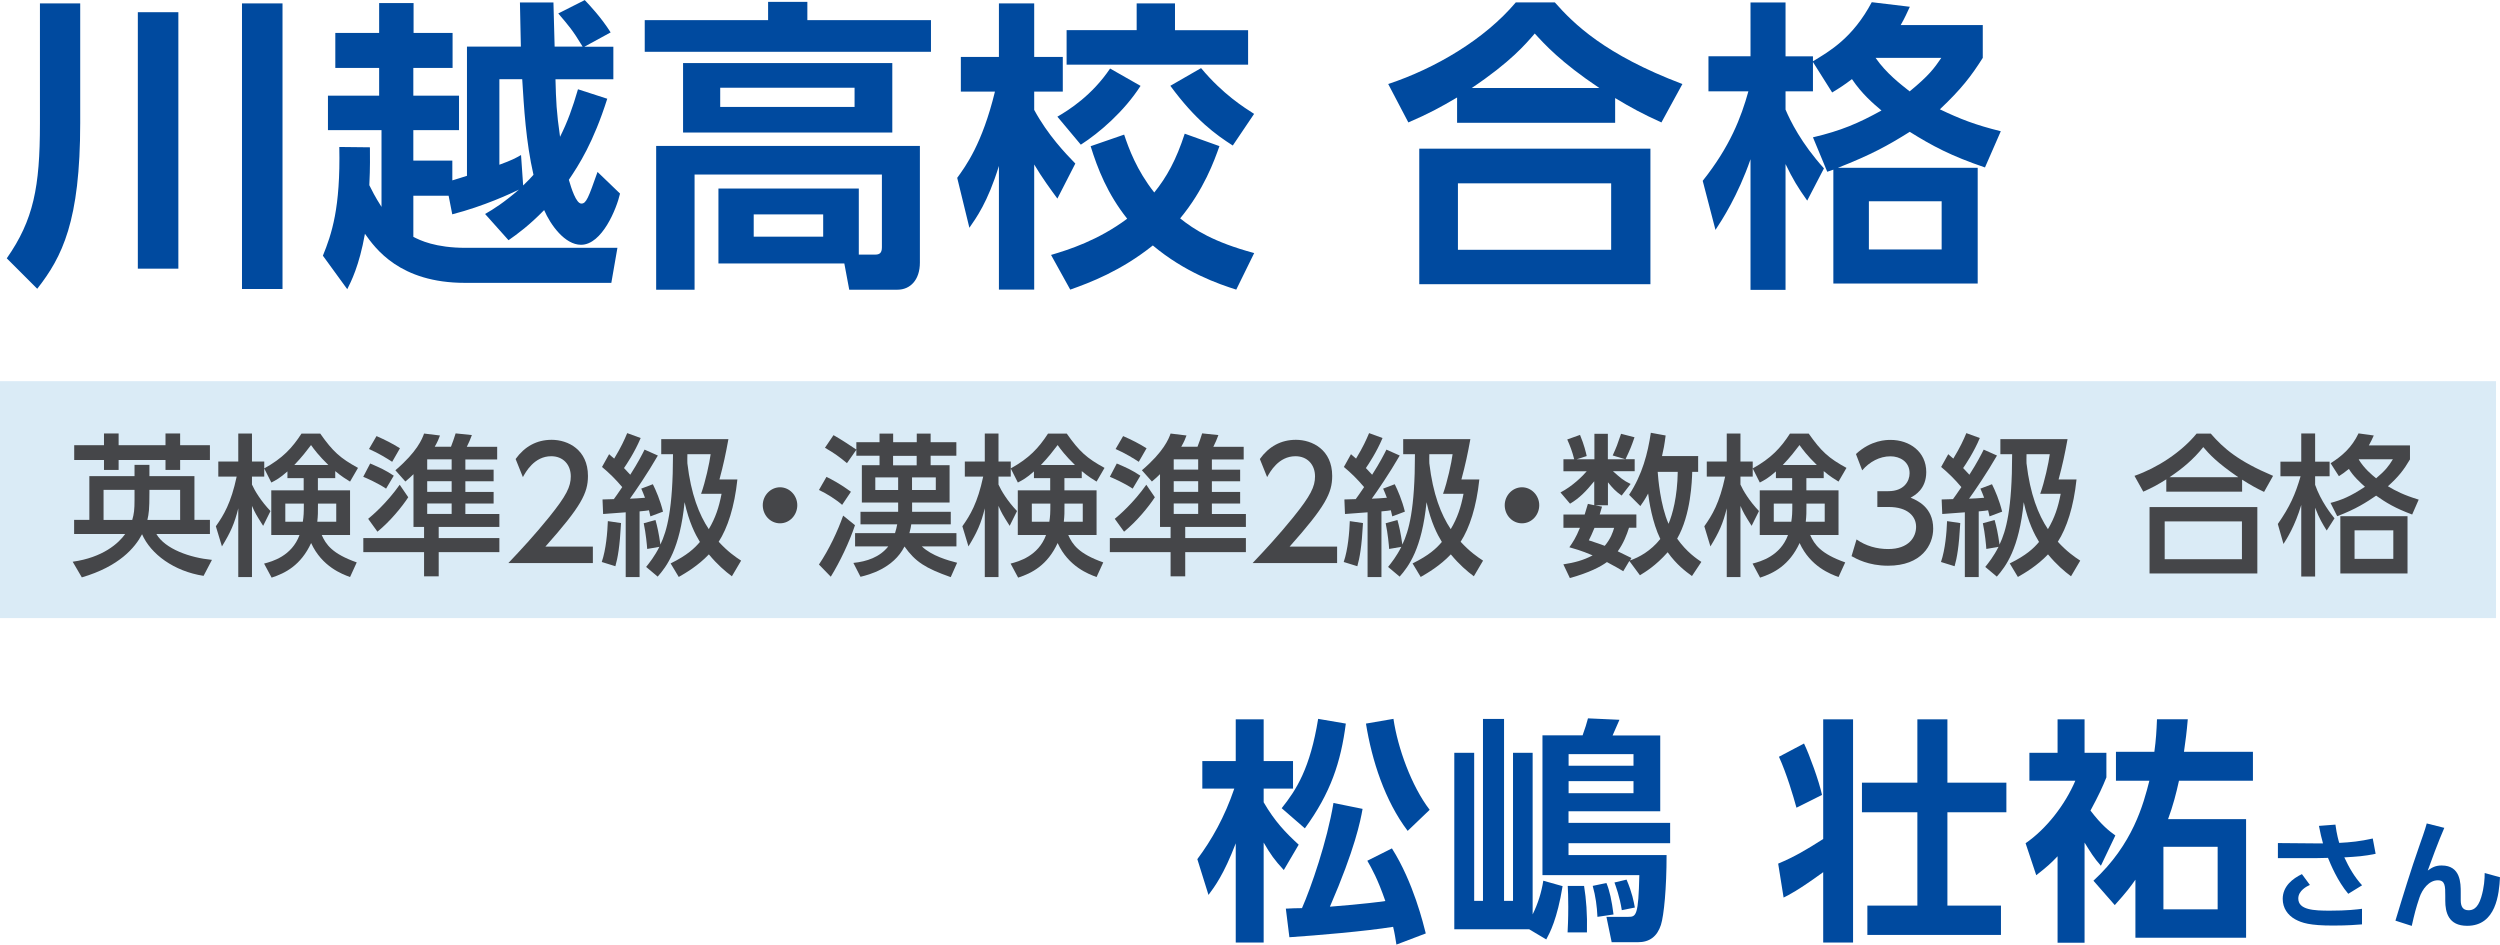
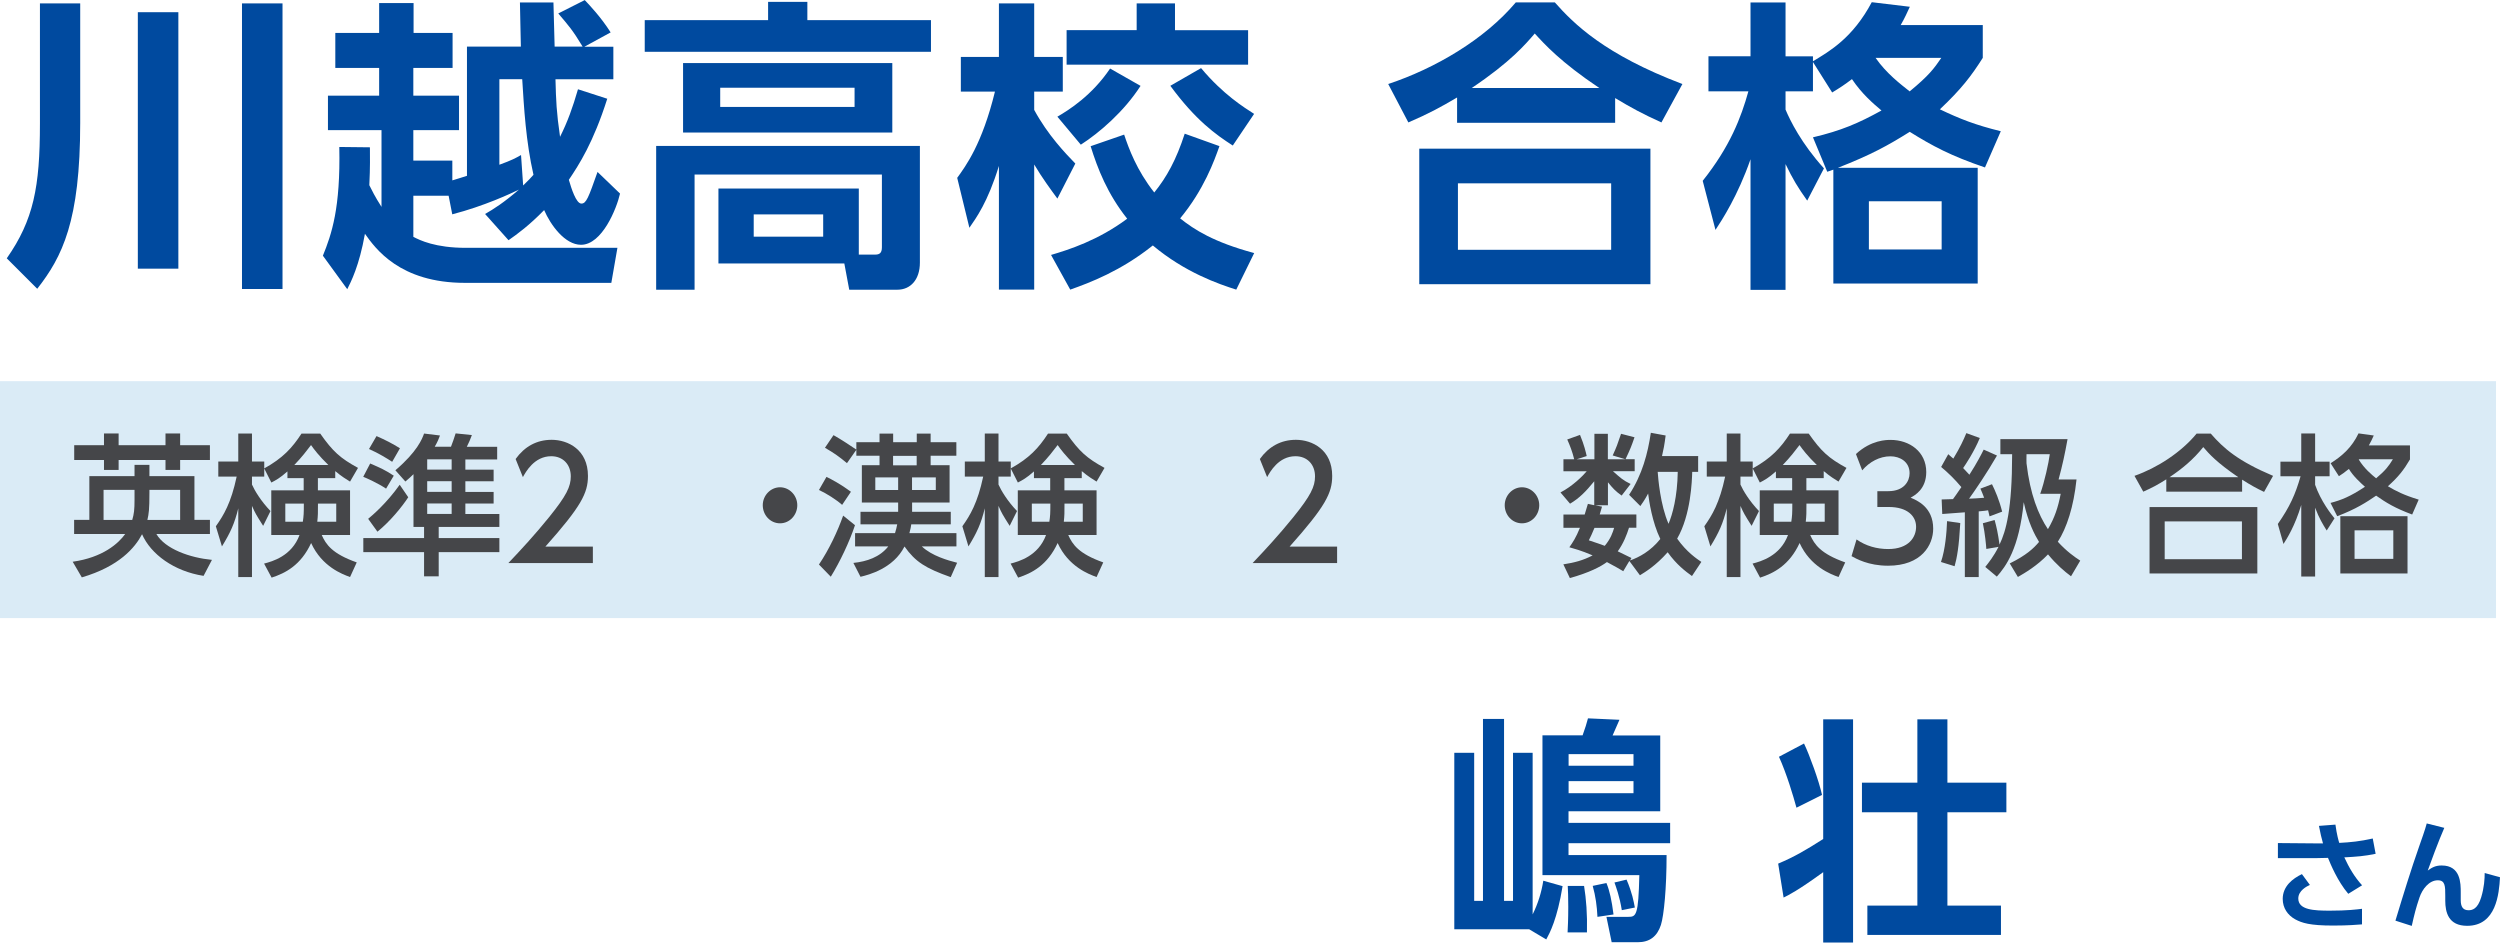
<svg xmlns="http://www.w3.org/2000/svg" id="_レイヤー_2" viewBox="0 0 295.47 111.64">
  <defs>
    <style>.cls-1{fill:#454649;}.cls-1,.cls-2,.cls-3{stroke-width:0px;}.cls-2{fill:#daebf6;}.cls-3{fill:#004a9f;}</style>
  </defs>
  <g id="_デザイン">
    <path class="cls-3" d="M4.73.4h4.75v14.11c0,11.63-2.12,15.84-5.08,19.62l-3.6-3.6c3.17-4.54,3.92-8.42,3.92-15.91V.4ZM16.29,1.44h4.79v30.31h-4.79V1.44ZM28.6.4h4.79v33.76h-4.79V.4Z" />
    <path class="cls-3" d="M43.72,17.39c0,1.15.04,2.27-.07,4.5.29.58.65,1.33,1.44,2.56v-9.07h-6.33v-4.07h6.05v-3.28h-5.18V3.89h5.18V.36h4.07v3.53h4.61v4.14h-4.64v3.28h5.4v4.07h-5.4v3.6h4.61v2.34c.5-.14,1.26-.4,1.73-.54V5.51h6.37c0-.76-.11-4.39-.11-5.22h3.96l.14,5.22h3.31c-1.22-2.02-1.66-2.48-2.88-3.92l3.13-1.58c.58.61,1.94,2.05,3.06,3.82l-3.1,1.69h3.42v3.85h-6.84c.07,2.59.11,3.81.54,6.8.9-1.8,1.48-3.42,2.12-5.62l3.46,1.12c-1.66,5.22-3.35,7.81-4.54,9.58.29,1.01.86,2.81,1.48,2.81.58,0,.83-.68,1.91-3.74l2.66,2.56c-.4,1.76-2.12,6.05-4.61,6.05-1.91,0-3.6-2.34-4.36-4.1-1.76,1.8-3.13,2.81-4.21,3.56l-2.77-3.1c1.01-.58,2.2-1.33,4-2.88-.97.47-4.1,1.94-7.88,2.92l-.43-2.2h-4.17v4.86c.76.4,2.59,1.3,6.19,1.3h17.93l-.72,4.14h-17.31c-7.7,0-10.58-4.07-11.81-5.8-.68,3.82-1.66,5.69-2.09,6.55l-2.88-3.96c1.04-2.56,2.09-5.62,1.94-12.85l3.64.04ZM61.83,21.92c.61-.58.94-.94,1.22-1.26-.9-3.96-1.12-7.92-1.33-11.3h-2.7v10.11c1.48-.54,1.94-.79,2.56-1.15l.25,3.6Z" />
    <path class="cls-3" d="M110.03,6.12h-33.83v-3.74h14.58V.22h4.64v2.16h14.61v3.74ZM84.91,31.14v-8.86h16.59v7.81h1.94c.5,0,.79-.18.79-.86v-8.6h-22.14v13.61h-4.54v-16.99h31.17v13.79c0,2.02-1.12,3.2-2.66,3.2h-5.69l-.58-3.1h-14.9ZM105.46,15.66h-24.73V7.45h24.73v8.21ZM101,10.37h-15.88v2.27h15.88v-2.27ZM97.29,25.34h-8.21v2.63h8.21v-2.63Z" />
    <path class="cls-3" d="M113.13,21.02c1.01-1.4,2.95-4,4.46-10.19h-4.03v-4.1h4.5V.4h4.17v6.33h3.38v4.1h-3.38v2.16c1.62,2.99,3.71,5.15,4.86,6.34l-2.12,4.14c-.76-1.04-1.76-2.38-2.74-4.03v14.79h-4.17v-14.62c-1.33,4.32-2.7,6.16-3.49,7.31l-1.44-5.9ZM144.12,17.28c-.61,1.73-1.84,5.15-4.64,8.53,1.66,1.33,3.96,2.81,8.75,4.1l-2.12,4.32c-2.05-.65-6.05-2.02-9.86-5.22-3.78,3.02-7.42,4.39-9.76,5.22l-2.27-4.1c2.09-.61,5.58-1.73,9-4.28-2.34-2.95-3.49-5.9-4.32-8.57l3.96-1.37c.54,1.62,1.48,4.21,3.56,6.84,1.48-1.83,2.59-3.85,3.6-6.95l4.1,1.47ZM134.8,10.15c-1.94,3.02-4.86,5.54-7.06,6.95l-2.77-3.31c1.37-.79,4.1-2.52,6.23-5.69l3.6,2.05ZM134.33.4h4.54v3.17h8.64v4.07h-21.45V3.56h8.28V.4ZM141.96,8.06c2.59,3.1,5.08,4.64,6.26,5.4l-2.52,3.74c-2.02-1.3-4.39-2.99-7.38-7.06l3.63-2.09Z" />
    <path class="cls-3" d="M196.36,14.47c-2.23-1.01-3.56-1.73-5.47-2.88v2.92h-18.68v-2.99c-2.02,1.19-3.35,1.91-5.76,2.95l-2.38-4.54c5.54-1.84,11.38-5.26,15.08-9.65h4.61c2.23,2.52,5.87,6.16,15.08,9.65l-2.48,4.54ZM195.06,17.57v16.02h-27.32v-16.02h27.32ZM190.42,21.67h-18.11v7.85h18.11v-7.85ZM189.02,10.4c-4.57-3.06-6.48-5.18-7.63-6.44-1.08,1.26-2.88,3.38-7.45,6.44h15.08Z" />
    <path class="cls-3" d="M234.34,2.95v3.89c-1.37,2.16-2.52,3.67-5.07,6.08,2.41,1.15,4.17,1.84,7.2,2.59l-1.87,4.28c-4.03-1.37-6.23-2.55-8.89-4.21-2.59,1.62-4.54,2.7-8.49,4.25h16.52v13.68h-17.06v-13.46c-.29.11-.4.14-.72.25l-1.69-4.07c3.35-.79,5.36-1.66,8.1-3.17-.94-.79-2.3-1.94-3.49-3.71-.9.68-1.4,1.01-2.34,1.58l-2.27-3.6v3.46h-3.24v2.16c.54,1.29,1.87,4,4.54,6.95l-1.98,3.81c-1.12-1.58-1.69-2.52-2.56-4.32v14.87h-4.14v-15.44c-1.48,4.28-3.38,7.2-4.14,8.35l-1.51-5.8c3.24-4.07,4.54-7.49,5.4-10.58h-4.72v-4.14h4.97V.29h4.14v6.37h3.24v.58c1.98-1.19,4.72-2.77,6.95-6.98l4.5.54c-.32.68-.58,1.3-1.08,2.16h9.72ZM229.48,23.79h-8.6v5.69h8.6v-5.69ZM221.67,6.84c1.3,1.87,2.99,3.13,4.03,3.96,2.27-1.87,2.88-2.7,3.74-3.96h-7.78Z" />
-     <path class="cls-3" d="M141.51,101.54c1.71-2.29,3.22-4.96,4.37-8.34h-3.78v-3.25h3.95v-4.93h3.3v4.93h3.47v3.25h-3.47v1.62c1.32,2.27,2.58,3.58,4.14,5.01l-1.76,3c-1.09-1.18-1.57-1.85-2.38-3.25v11.82h-3.3v-11.73c-1.4,3.67-2.49,5.12-3.22,6.1l-1.32-4.23ZM159.06,85.52c-.59,4.56-1.79,8.2-4.84,12.38l-2.74-2.38c1.74-2.18,3.36-4.7,4.31-10.56l3.28.56ZM151.98,107.39c.28-.03,1.6-.06,1.9-.06,1.06-2.41,2.97-7.9,3.72-12.43l3.44.7c-.25,1.43-.9,4.73-3.86,11.56.45-.03,4.34-.34,6.55-.67-.9-2.6-1.6-3.84-2.13-4.76l2.91-1.46c2.55,4.03,3.72,8.96,4,10.05l-3.47,1.32c-.11-.7-.2-1.32-.39-2.1-3.3.53-8.99,1.01-12.26,1.23l-.42-3.39ZM166.37,98.2c-2.69-3.55-4.23-8.32-4.93-12.68l3.25-.56c.5,3.42,2.13,7.95,4.28,10.75l-2.6,2.49Z" />
    <path class="cls-3" d="M184.68,104.73c-.64,3.92-1.51,5.52-1.93,6.3l-2.02-1.2h-8.85v-20.86h2.35v17.5h1.04v-21.5h2.49v21.5h1.06v-17.5h2.32v19.1c.64-1.29,1.04-2.6,1.26-3.98l2.27.64ZM187.04,86.92c.34-.95.45-1.32.64-2.02l3.72.17c-.28.64-.62,1.4-.81,1.85h5.63v8.96h-10.84v1.37h12.01v2.41h-12.01v1.4h11.59c0,3.92-.31,7.11-.67,8.26-.45,1.37-1.34,2.04-2.74,2.04h-3.08l-.62-3h2.6c.92,0,1.18-.17,1.29-4.93h-11.45v-16.52h4.73ZM185.27,110.19c.03-.64.08-1.51.08-3.02,0-1.2-.03-1.85-.06-2.46h1.93c.25,1.57.39,3.3.34,5.49h-2.3ZM193.06,89.13h-7.67v1.37h7.67v-1.37ZM193.06,92.32h-7.67v1.43h7.67v-1.43ZM188.8,108.37c-.06-1.29-.22-2.44-.56-3.67l1.62-.34c.39.95.62,2.04.84,3.72l-1.9.28ZM191.68,107.58c-.25-1.6-.7-2.8-.87-3.28l1.43-.34c.67,1.57.84,2.58.98,3.3l-1.54.31Z" />
    <path class="cls-3" d="M210.16,102.07c1.93-.81,3.3-1.62,5.32-2.91v-14.14h3.53v26.38h-3.53v-8.32c-2.97,2.16-4.14,2.74-4.68,3l-.64-4ZM213.21,87.87c.64,1.32,1.79,4.48,2.13,6.08l-3.02,1.51c-.36-1.32-1.15-4-2.07-6.02l2.97-1.57ZM230.16,85.02v7.48h6.97v3.5h-6.97v11.03h6.33v3.47h-15.79v-3.47h5.91v-11.03h-6.55v-3.5h6.55v-7.48h3.56Z" />
-     <path class="cls-3" d="M248.3,102.32c-.81-.9-1.26-1.65-1.93-2.74v11.84h-3.19v-10.22c-.78.84-1.37,1.34-2.52,2.24l-1.26-3.78c2.44-1.68,4.65-4.51,5.88-7.39h-5.43v-3.3h3.33v-3.95h3.19v3.95h2.58v2.91c-.48,1.18-.87,2.04-1.88,3.92,1.32,1.74,2.24,2.44,2.94,2.94l-1.71,3.58ZM265.46,96.8v14.03h-13.08v-6.86c-.59.84-1.09,1.51-2.44,3l-2.52-2.88c4.68-4.31,5.91-9.07,6.61-11.82h-3.95v-3.42h4.54c.2-1.48.25-2.41.31-3.84h3.64c-.14,1.62-.25,2.44-.45,3.84h8.15v3.42h-8.74c-.34,1.54-.7,2.94-1.29,4.54h9.21ZM262.1,100.08h-6.41v7.39h6.41v-7.39Z" />
    <path class="cls-3" d="M277.54,105.64c-1.29-1.51-2.12-3.57-2.4-4.25-.25,0-1.25.03-1.37.03h-4.55v-1.78l4.66.04h.67c-.2-.7-.29-1.13-.48-2.07l1.95-.15c.15,1.16.39,1.98.45,2.16,1.34-.07,2.45-.18,3.96-.52l.34,1.81c-1.36.28-2.24.34-3.7.42.55,1.19,1.21,2.34,2.1,3.3l-1.64,1.01ZM273,104.59c-.34.15-1.37.66-1.37,1.6,0,1.36,1.86,1.44,3.73,1.44,2.06,0,3.14-.14,3.8-.22v1.84c-.56.04-1.61.14-3.4.14-2.79,0-3.7-.31-4.5-.74-.88-.49-1.47-1.33-1.47-2.41,0-1.51,1.2-2.42,2.27-2.93l.95,1.29Z" />
    <path class="cls-3" d="M288.88,97.86c-.66,1.5-1.64,4.15-1.95,5.03.53-.39.95-.6,1.65-.6,2.25,0,2.25,2.12,2.25,3.18v.92c0,.74.24,1.19.92,1.19.43,0,1.08-.13,1.5-1.54.35-1.16.41-2.17.41-2.86l1.81.5c-.11,1.97-.45,5.74-3.88,5.74-2.21,0-2.59-1.58-2.59-2.98v-.55c0-1.15,0-1.85-.88-1.85-1.04,0-1.83,1.04-2.17,2.04-.43,1.28-.59,1.93-.91,3.35l-1.93-.62c.9-2.97,1.81-5.95,2.84-8.88.14-.39.7-1.96.86-2.61l2.07.52Z" />
    <rect class="cls-2" y="45.05" width="295" height="28" />
    <path class="cls-1" d="M8.59,66.39c3.56-.5,5.41-2.16,6.21-3.28h-6.04v-1.67h1.8v-5.17h5.34v-1.33h1.76v1.33h5.32v5.17h1.83v1.67h-6.33c1.04,1.78,3.97,2.81,6.57,3.06l-.99,1.89c-3.49-.54-6.24-2.56-7.27-4.92-.84,1.6-2.7,3.8-7.12,5.1l-1.08-1.85ZM12.29,51.23h1.73v1.39h5.54v-1.39h1.73v1.39h3.52v1.75h-3.52v1.17h-1.73v-1.17h-5.54v1.17h-1.73v-1.17h-3.52v-1.75h3.52v-1.39ZM15.9,57.9h-3.66v3.55h3.39c.21-.72.27-1.21.27-2.36v-1.19ZM17.66,58.24c0,2-.07,2.45-.24,3.21h3.87v-3.55h-3.63v.34Z" />
    <path class="cls-1" d="M33.99,55.7c-.91.81-1.37,1.04-1.92,1.33l-.84-1.66v.96h-1.45v.94c.31.7,1.06,1.96,2.19,3.13l-.87,1.75c-.84-1.33-.94-1.5-1.32-2.36v8.41h-1.62v-8.12c-.44,1.8-.92,2.85-1.93,4.5l-.72-2.38c.92-1.3,1.8-2.75,2.46-5.87h-2.17v-1.78h2.36v-3.31h1.62v3.31h1.45v.81c2.16-1.19,3.3-2.41,4.4-4.11h2.22c1.49,2.12,2.36,2.9,4.46,4.05l-.94,1.62c-.46-.29-.98-.59-1.75-1.24v.83h-2.05v1.44h3.8v5.28h-3.35c.51,1.13,1.23,2.21,4.14,3.24l-.79,1.73c-.92-.34-3.32-1.22-4.6-4.02-1.21,2.63-3.06,3.57-4.67,4.09l-.89-1.66c.96-.25,3.27-.88,4.19-3.38h-3.34v-5.28h3.83v-1.44h-1.92v-.81ZM35.79,61.66c.1-.67.12-.97.12-2.14h-2.19v2.14h2.07ZM38.81,54.96c-1.13-1.1-1.69-1.85-2.05-2.36-.48.63-1.06,1.4-1.98,2.36h4.04ZM39.74,61.66v-2.14h-2.16c0,1.12,0,1.39-.08,2.14h2.24Z" />
    <path class="cls-1" d="M48.87,56.04c-.34.34-.51.49-.96.87l-1.18-1.33c2.58-2.2,3.17-3.71,3.39-4.34l1.88.23c-.14.38-.26.7-.62,1.33h1.92c.14-.34.43-1.17.55-1.58l1.92.2c-.17.47-.36.92-.6,1.39h3.59v1.49h-3.76v1.21h3.34v1.37h-3.34v1.26h3.34v1.37h-3.34v1.24h4.02v1.53h-7.17v1.31h7.17v1.67h-7.17v2.86h-1.73v-2.86h-7.18v-1.67h7.18v-1.31h-1.25v-6.23ZM43.75,54.78c1.25.54,1.68.72,2.79,1.44l-.91,1.53c-1.01-.67-2.31-1.24-2.7-1.4l.82-1.57ZM43.51,61.32c.5-.41,2.19-1.85,3.73-4.03l1.01,1.48c-.74,1.13-2.12,2.83-3.64,4.07l-1.09-1.51ZM44.5,51.54c1.08.47,1.9.9,2.77,1.44l-.92,1.6c-.55-.36-1.62-1.03-2.74-1.51l.89-1.53ZM50.49,54.29v1.21h2.89v-1.21h-2.89ZM50.49,56.87v1.26h2.89v-1.26h-2.89ZM50.49,59.5v1.24h2.89v-1.24h-2.89Z" />
    <path class="cls-1" d="M70.07,64.61v1.94h-9.99c1.49-1.57,3.06-3.26,4.81-5.42,2.07-2.56,2.57-3.62,2.57-4.83,0-1.4-.92-2.38-2.31-2.38-2.02,0-3.03,1.89-3.35,2.47l-.86-2.14c1.06-1.48,2.5-2.27,4.26-2.27,1.93,0,4.29,1.17,4.29,4.27,0,2.03-.8,3.6-5.03,8.35h5.61Z" />
-     <path class="cls-1" d="M73.4,61.82c-.15,2.81-.39,4.11-.67,5.1l-1.61-.5c.51-1.49.67-3.51.72-4.83l1.56.23ZM71.2,59.03c.29,0,1.06-.02,1.35-.04.22-.31.48-.65.99-1.42-.79-.94-1.56-1.69-2.39-2.38l.84-1.51c.36.31.44.4.6.52.82-1.35,1.2-2.2,1.54-3.01l1.59.58c-.7,1.67-1.68,3.13-1.97,3.55.17.18.39.4.74.79.92-1.44,1.4-2.39,1.69-2.97l1.57.7c-1.21,2.11-2.7,4.27-3.3,5.1.41-.02,1.21-.05,1.78-.11-.17-.45-.27-.7-.44-1.08l1.37-.52c.36.72.86,1.87,1.2,3.24l-1.49.56c-.02-.09-.14-.59-.17-.72-.21.04-.45.07-1.11.13v7.76h-1.64v-7.65c-.29.02-2.55.18-2.67.2l-.07-1.71ZM76.36,67.01c.39-.49,1.01-1.26,1.57-2.38l-1.44.25c-.02-.36-.15-1.82-.41-3.04l1.39-.38c.21.76.39,1.53.58,2.9.77-1.6,1.49-4.16,1.49-10.68h-1.39v-1.78h7.94c-.32,1.76-.58,2.99-1.06,4.77h2.12c-.34,3.24-1.16,5.73-2.21,7.36,1.06,1.15,1.93,1.76,2.65,2.23l-1.09,1.85c-.79-.59-1.71-1.37-2.72-2.59-1.28,1.35-2.74,2.2-3.56,2.67l-.96-1.6c1.97-.97,2.84-1.8,3.46-2.54-.55-.9-1.28-2.3-1.81-4.7-.55,5.53-2.12,7.6-3.18,8.8l-1.37-1.15ZM82.86,58.36c.5-1.37,1.01-3.71,1.13-4.68h-2.75c0,.36-.02.94,0,1.08.43,3.66,1.39,6.07,2.53,7.78.79-1.33,1.2-2.57,1.51-4.18h-2.41Z" />
    <path class="cls-1" d="M94.23,59.71c0,1.15-.89,2.14-2.04,2.14s-2.04-.97-2.04-2.14.94-2.12,2.04-2.12,2.04.95,2.04,2.12Z" />
    <path class="cls-1" d="M97.68,56.36c.56.27,1.71.88,2.89,1.76l-1.04,1.55c-.68-.61-1.88-1.37-2.74-1.76l.89-1.55ZM101.05,62.07c-.65,1.96-1.78,4.34-2.86,6.09l-1.4-1.44c1.2-1.78,2.22-3.96,2.86-5.78l1.4,1.13ZM112.36,68.21c-2.99-1.06-4.16-1.8-5.46-3.62-1.32,2.61-4.24,3.35-5.2,3.58l-.84-1.64c1.57-.16,3.13-.68,4.12-1.95h-3.92v-1.57h4.72c.12-.38.19-.68.26-1.04h-4.34v-1.48h4.45v-1.1h-4.29v-4.41h2.09v-1.12h-2.74v-.7l-1.11,1.58c-.92-.77-1.49-1.17-2.6-1.82l1.01-1.49c.74.4,2.4,1.49,2.7,1.71v-.88h2.74v-1.01h1.61v1.01h2.79v-1.01h1.64v1.01h3.04v1.6h-3.04v1.12h2.24v4.41h-4.43v1.1h4.57v1.48h-4.67c-.03.27-.08.5-.22,1.04h5.56v1.57h-4.09c1.18,1.12,3.11,1.66,4.17,1.93l-.75,1.69ZM103.45,56.42v1.49h2.7v-1.49h-2.7ZM105.55,53.88v1.12h2.79v-1.12h-2.79ZM107.79,56.42v1.49h2.81v-1.49h-2.81Z" />
    <path class="cls-1" d="M122.22,55.7c-.91.81-1.37,1.04-1.92,1.33l-.84-1.66v.96h-1.45v.94c.31.7,1.06,1.96,2.19,3.13l-.87,1.75c-.84-1.33-.94-1.5-1.32-2.36v8.41h-1.62v-8.12c-.44,1.8-.92,2.85-1.93,4.5l-.72-2.38c.92-1.3,1.8-2.75,2.46-5.87h-2.17v-1.78h2.36v-3.31h1.62v3.31h1.45v.81c2.16-1.19,3.3-2.41,4.4-4.11h2.22c1.49,2.12,2.36,2.9,4.46,4.05l-.94,1.62c-.46-.29-.98-.59-1.75-1.24v.83h-2.05v1.44h3.8v5.28h-3.35c.51,1.13,1.23,2.21,4.14,3.24l-.79,1.73c-.92-.34-3.32-1.22-4.6-4.02-1.21,2.63-3.06,3.57-4.67,4.09l-.89-1.66c.96-.25,3.27-.88,4.19-3.38h-3.34v-5.28h3.83v-1.44h-1.92v-.81ZM124.02,61.66c.1-.67.12-.97.12-2.14h-2.19v2.14h2.07ZM127.05,54.96c-1.13-1.1-1.69-1.85-2.05-2.36-.48.63-1.06,1.4-1.98,2.36h4.04ZM127.97,61.66v-2.14h-2.16c0,1.12,0,1.39-.08,2.14h2.24Z" />
-     <path class="cls-1" d="M137.1,56.04c-.34.34-.51.49-.96.87l-1.18-1.33c2.58-2.2,3.17-3.71,3.39-4.34l1.88.23c-.14.38-.26.7-.62,1.33h1.92c.14-.34.43-1.17.55-1.58l1.92.2c-.17.47-.36.92-.6,1.39h3.59v1.49h-3.76v1.21h3.34v1.37h-3.34v1.26h3.34v1.37h-3.34v1.24h4.02v1.53h-7.17v1.31h7.17v1.67h-7.17v2.86h-1.73v-2.86h-7.18v-1.67h7.18v-1.31h-1.25v-6.23ZM131.99,54.78c1.25.54,1.68.72,2.79,1.44l-.91,1.53c-1.01-.67-2.31-1.24-2.7-1.4l.82-1.57ZM131.75,61.32c.5-.41,2.19-1.85,3.73-4.03l1.01,1.48c-.74,1.13-2.12,2.83-3.64,4.07l-1.09-1.51ZM132.74,51.54c1.08.47,1.9.9,2.77,1.44l-.92,1.6c-.55-.36-1.62-1.03-2.74-1.51l.89-1.53ZM138.72,54.29v1.21h2.89v-1.21h-2.89ZM138.72,56.87v1.26h2.89v-1.26h-2.89ZM138.72,59.5v1.24h2.89v-1.24h-2.89Z" />
    <path class="cls-1" d="M158.03,64.61v1.94h-9.99c1.49-1.57,3.06-3.26,4.81-5.42,2.07-2.56,2.57-3.62,2.57-4.83,0-1.4-.92-2.38-2.31-2.38-2.02,0-3.03,1.89-3.35,2.47l-.86-2.14c1.06-1.48,2.5-2.27,4.26-2.27,1.93,0,4.29,1.17,4.29,4.27,0,2.03-.8,3.6-5.03,8.35h5.61Z" />
-     <path class="cls-1" d="M161.09,61.82c-.15,2.81-.39,4.11-.67,5.1l-1.61-.5c.51-1.49.67-3.51.72-4.83l1.56.23ZM158.88,59.03c.29,0,1.06-.02,1.35-.04.22-.31.48-.65.99-1.42-.79-.94-1.56-1.69-2.39-2.38l.84-1.51c.36.31.44.4.6.52.82-1.35,1.2-2.2,1.54-3.01l1.59.58c-.7,1.67-1.68,3.13-1.97,3.55.17.18.39.4.74.79.92-1.44,1.4-2.39,1.69-2.97l1.57.7c-1.21,2.11-2.7,4.27-3.3,5.1.41-.02,1.21-.05,1.78-.11-.17-.45-.27-.7-.44-1.08l1.37-.52c.36.72.86,1.87,1.2,3.24l-1.49.56c-.02-.09-.14-.59-.17-.72-.21.04-.45.07-1.11.13v7.76h-1.64v-7.65c-.29.02-2.55.18-2.67.2l-.07-1.71ZM164.05,67.01c.39-.49,1.01-1.26,1.57-2.38l-1.44.25c-.02-.36-.15-1.82-.41-3.04l1.39-.38c.21.76.39,1.53.58,2.9.77-1.6,1.49-4.16,1.49-10.68h-1.39v-1.78h7.94c-.32,1.76-.58,2.99-1.06,4.77h2.12c-.34,3.24-1.16,5.73-2.21,7.36,1.06,1.15,1.93,1.76,2.65,2.23l-1.09,1.85c-.79-.59-1.71-1.37-2.72-2.59-1.28,1.35-2.74,2.2-3.56,2.67l-.96-1.6c1.97-.97,2.84-1.8,3.46-2.54-.55-.9-1.28-2.3-1.81-4.7-.55,5.53-2.12,7.6-3.18,8.8l-1.37-1.15ZM170.55,58.36c.5-1.37,1.01-3.71,1.13-4.68h-2.75c0,.36-.02.94,0,1.08.43,3.66,1.39,6.07,2.53,7.78.79-1.33,1.2-2.57,1.51-4.18h-2.41Z" />
    <path class="cls-1" d="M181.92,59.71c0,1.15-.89,2.14-2.04,2.14s-2.04-.97-2.04-2.14.94-2.12,2.04-2.12,2.04.95,2.04,2.12Z" />
    <path class="cls-1" d="M200.7,53.92v1.85h-.7c-.03,1.04-.15,5.06-1.78,7.89,1.13,1.6,2.33,2.39,2.86,2.75l-1.11,1.67c-.75-.54-1.83-1.35-2.87-2.81-1.42,1.6-2.63,2.32-3.28,2.72l-1.25-1.69-.72,1.21c-.46-.27-.94-.56-1.93-1.08-.74.54-2.05,1.24-4.38,1.89l-.77-1.62c1.3-.2,2.34-.47,3.46-1.06-1.37-.59-2.24-.81-2.75-.96.41-.59.77-1.12,1.25-2.3h-1.95v-1.57h2.51c.19-.59.27-.92.38-1.26l.75.16v-2.83c-.99,1.21-1.76,2-2.86,2.65l-1.13-1.33c1.4-.72,2.63-1.94,3.1-2.5h-2.75v-1.42h1.27c-.21-.88-.5-1.62-.82-2.34l1.51-.54c.51,1.24.68,2.03.79,2.5l-1.18.38h2.09v-3.01h1.59v3.01h2.07l-1.5-.45c.48-1.06.53-1.21.99-2.56l1.59.41c-.39,1.13-.48,1.35-1.06,2.59h1.08v1.42h-2.57c.89.79,1.2,1.08,2.09,1.51l-1.06,1.37c-.74-.52-1.06-.88-1.62-1.57v2.72h-1.49l.79.16c-.12.45-.17.61-.27.92h4.33v1.57h-.87c-.27.85-.65,1.84-1.33,2.79.55.27,1.4.68,1.62.79l-.17.29c1.09-.38,2.45-1.12,3.58-2.54-.96-1.98-1.33-4.48-1.44-5.37-.41.77-.63,1.06-.92,1.48l-1.33-1.33c1.56-2.38,2.21-4.9,2.57-7.33l1.75.32c-.14,1.1-.26,1.71-.43,2.43h4.34ZM188.45,62.38c-.27.68-.48,1.1-.67,1.48.98.32,1.4.47,1.88.65.72-.85.96-1.62,1.11-2.12h-2.33ZM195.92,55.77c.05.74.31,3.92,1.28,6.14.48-1.15,1.04-3.17,1.09-6.14h-2.38Z" />
    <path class="cls-1" d="M209.91,55.7c-.91.81-1.37,1.04-1.92,1.33l-.84-1.66v.96h-1.45v.94c.31.7,1.06,1.96,2.19,3.13l-.87,1.75c-.84-1.33-.94-1.5-1.32-2.36v8.41h-1.62v-8.12c-.44,1.8-.92,2.85-1.93,4.5l-.72-2.38c.92-1.3,1.8-2.75,2.46-5.87h-2.17v-1.78h2.36v-3.31h1.62v3.31h1.45v.81c2.16-1.19,3.3-2.41,4.4-4.11h2.22c1.49,2.12,2.36,2.9,4.46,4.05l-.94,1.62c-.46-.29-.98-.59-1.75-1.24v.83h-2.05v1.44h3.8v5.28h-3.35c.51,1.13,1.23,2.21,4.14,3.24l-.79,1.73c-.92-.34-3.32-1.22-4.6-4.02-1.21,2.63-3.06,3.57-4.67,4.09l-.89-1.66c.96-.25,3.27-.88,4.19-3.38h-3.34v-5.28h3.83v-1.44h-1.92v-.81ZM211.71,61.66c.1-.67.12-.97.12-2.14h-2.19v2.14h2.07ZM214.73,54.96c-1.13-1.1-1.69-1.85-2.05-2.36-.48.63-1.06,1.4-1.98,2.36h4.04ZM215.66,61.66v-2.14h-2.16c0,1.12,0,1.39-.08,2.14h2.24Z" />
    <path class="cls-1" d="M219.43,63.76c1.09.77,2.41,1.13,3.73,1.13,2.43,0,3.3-1.4,3.3-2.63s-.99-2.34-3.23-2.34h-1.35v-1.87h1.3c1.85,0,2.51-1.17,2.51-2.12,0-1.37-1.15-2-2.26-2-1.28,0-2.48.65-3.34,1.66l-.74-1.93c1.8-1.67,3.64-1.67,4.09-1.67,2.24,0,4.22,1.39,4.22,3.8,0,2.02-1.35,2.75-1.85,3.03.7.29,2.67,1.08,2.67,3.66,0,1.93-1.37,4.38-5.34,4.38-2.33,0-3.76-.83-4.31-1.13l.58-1.94Z" />
    <path class="cls-1" d="M231.68,61.82c-.15,2.81-.39,4.11-.67,5.1l-1.61-.5c.51-1.49.67-3.51.72-4.83l1.56.23ZM229.47,59.03c.29,0,1.06-.02,1.35-.04.22-.31.48-.65.99-1.42-.79-.94-1.56-1.69-2.39-2.38l.84-1.51c.36.31.44.4.6.52.82-1.35,1.2-2.2,1.54-3.01l1.59.58c-.7,1.67-1.68,3.13-1.97,3.55.17.18.39.4.74.79.92-1.44,1.4-2.39,1.69-2.97l1.57.7c-1.21,2.11-2.7,4.27-3.3,5.1.41-.02,1.21-.05,1.78-.11-.17-.45-.27-.7-.44-1.08l1.37-.52c.36.72.86,1.87,1.2,3.24l-1.49.56c-.02-.09-.14-.59-.17-.72-.21.04-.45.07-1.11.13v7.76h-1.64v-7.65c-.29.02-2.55.18-2.67.2l-.07-1.71ZM234.63,67.01c.39-.49,1.01-1.26,1.57-2.38l-1.44.25c-.02-.36-.15-1.82-.41-3.04l1.39-.38c.21.76.39,1.53.58,2.9.77-1.6,1.49-4.16,1.49-10.68h-1.39v-1.78h7.94c-.32,1.76-.58,2.99-1.06,4.77h2.12c-.34,3.24-1.16,5.73-2.21,7.36,1.06,1.15,1.93,1.76,2.65,2.23l-1.09,1.85c-.79-.59-1.71-1.37-2.72-2.59-1.28,1.35-2.74,2.2-3.56,2.67l-.96-1.6c1.97-.97,2.84-1.8,3.46-2.54-.55-.9-1.28-2.3-1.81-4.7-.55,5.53-2.12,7.6-3.18,8.8l-1.37-1.15ZM241.13,58.36c.5-1.37,1.01-3.71,1.13-4.68h-2.75c0,.36-.02.94,0,1.08.43,3.66,1.39,6.07,2.53,7.78.79-1.33,1.2-2.57,1.51-4.18h-2.41Z" />
    <path class="cls-1" d="M267.57,58.13c-.86-.41-1.47-.74-2.58-1.44v1.42h-8.96v-1.46c-1.03.65-1.66.99-2.72,1.46l-1.04-1.87c2.69-.94,5.53-2.79,7.34-4.99h1.68c1.52,1.75,3.22,3.24,7.36,4.99l-1.06,1.89ZM266.79,59.93v7.85h-12.74v-7.85h12.74ZM264.97,61.62h-9.13v4.47h9.13v-4.47ZM264.54,56.4c-2.57-1.76-3.44-2.74-4.14-3.56-1.15,1.44-2.46,2.54-3.99,3.56h8.12Z" />
    <path class="cls-1" d="M274.99,62.7c-.43-.68-.91-1.46-1.37-2.7v8.14h-1.64v-8.46c-.74,2.47-1.69,3.98-2.1,4.61l-.67-2.36c1.42-2.04,2.07-3.49,2.69-5.64h-2.38v-1.73h2.46v-3.33h1.64v3.33h1.71v1.73h-1.71v1.01c.68,1.94,1.9,3.48,2.29,3.96l-.92,1.44ZM284.84,54.28c-.75,1.28-1.39,2.09-2.62,3.19.99.58,1.85,1.03,3.64,1.58l-.77,1.76c-2.04-.76-3.06-1.39-4.26-2.23-1.13.77-2.36,1.58-4.6,2.43l-.79-1.57c1.28-.34,2.31-.74,4.07-1.91-.48-.43-1.39-1.24-1.9-2.11-.53.43-.79.61-1.18.86l-.98-1.53c1.35-.85,2.5-1.85,3.3-3.53l1.8.25c-.21.47-.33.72-.58,1.17h4.86v1.62ZM284.54,67.78h-7.94v-6.77h7.94v6.77ZM282.86,62.68h-4.58v3.37h4.58v-3.37ZM278.8,54.28l-.02.04c.65,1.06,1.52,1.78,2.05,2.21,1.09-.92,1.49-1.44,1.98-2.25h-4.02Z" />
  </g>
</svg>